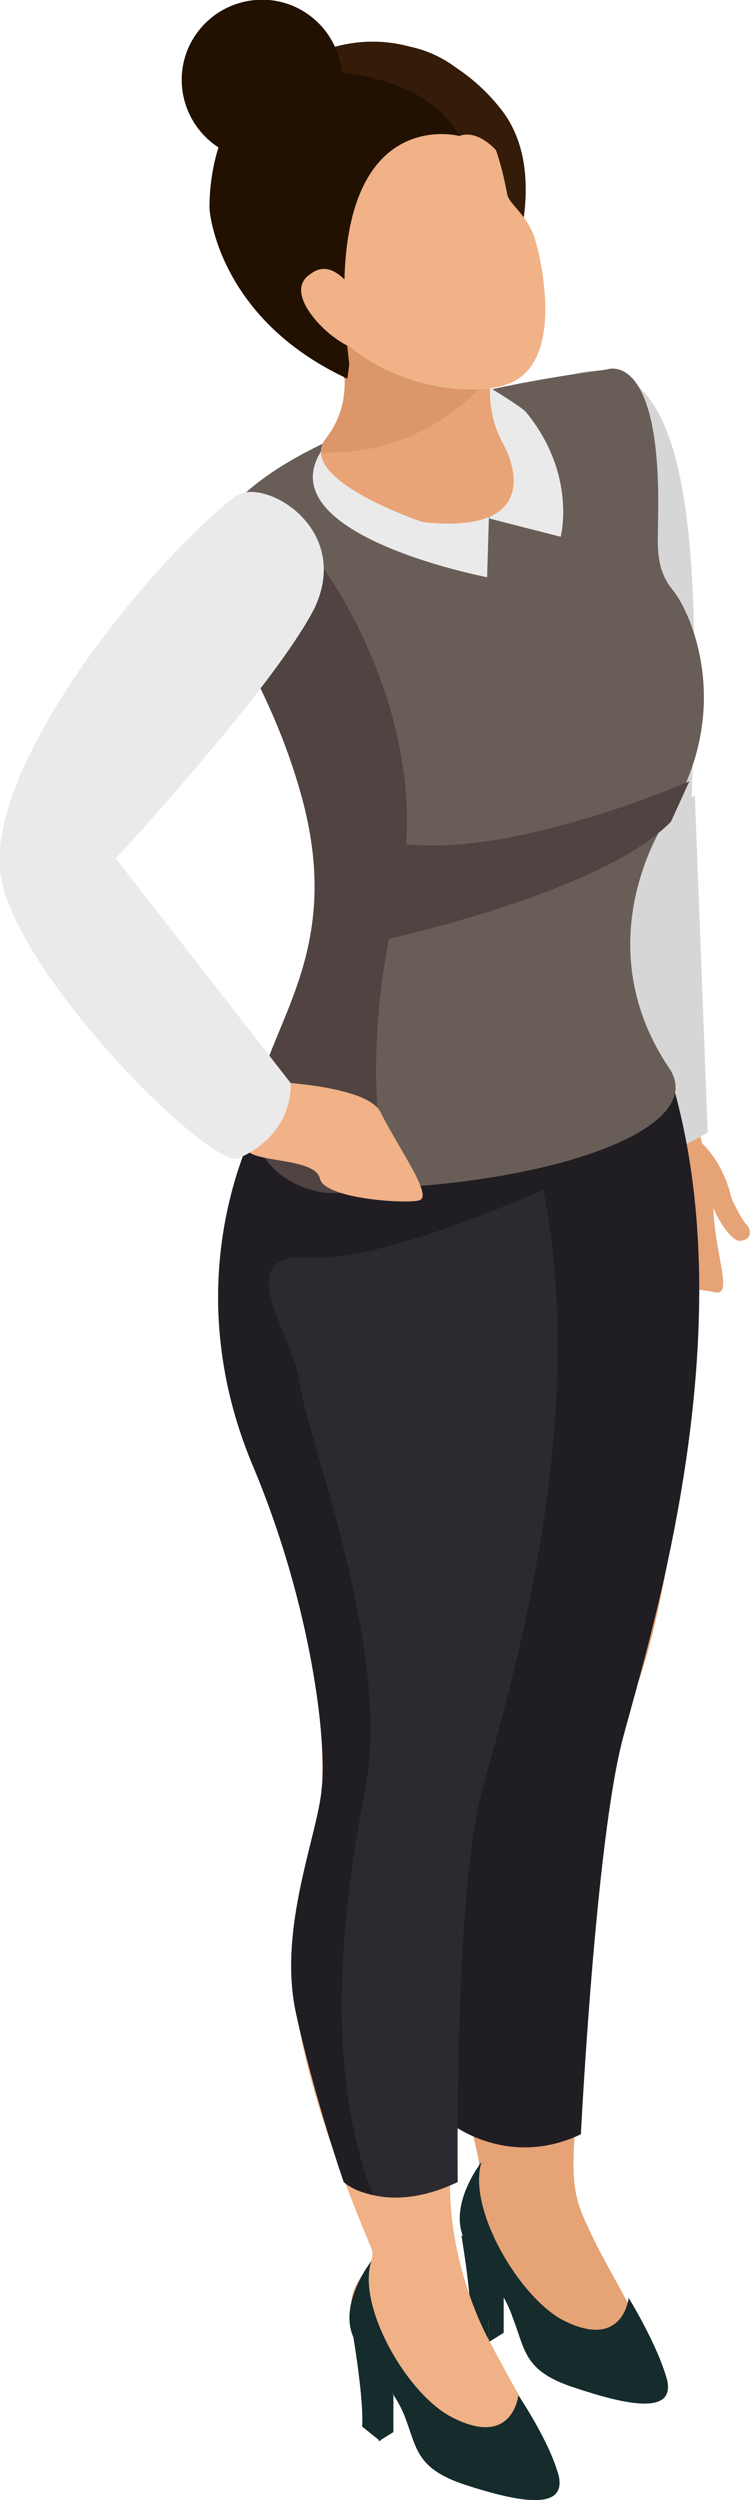
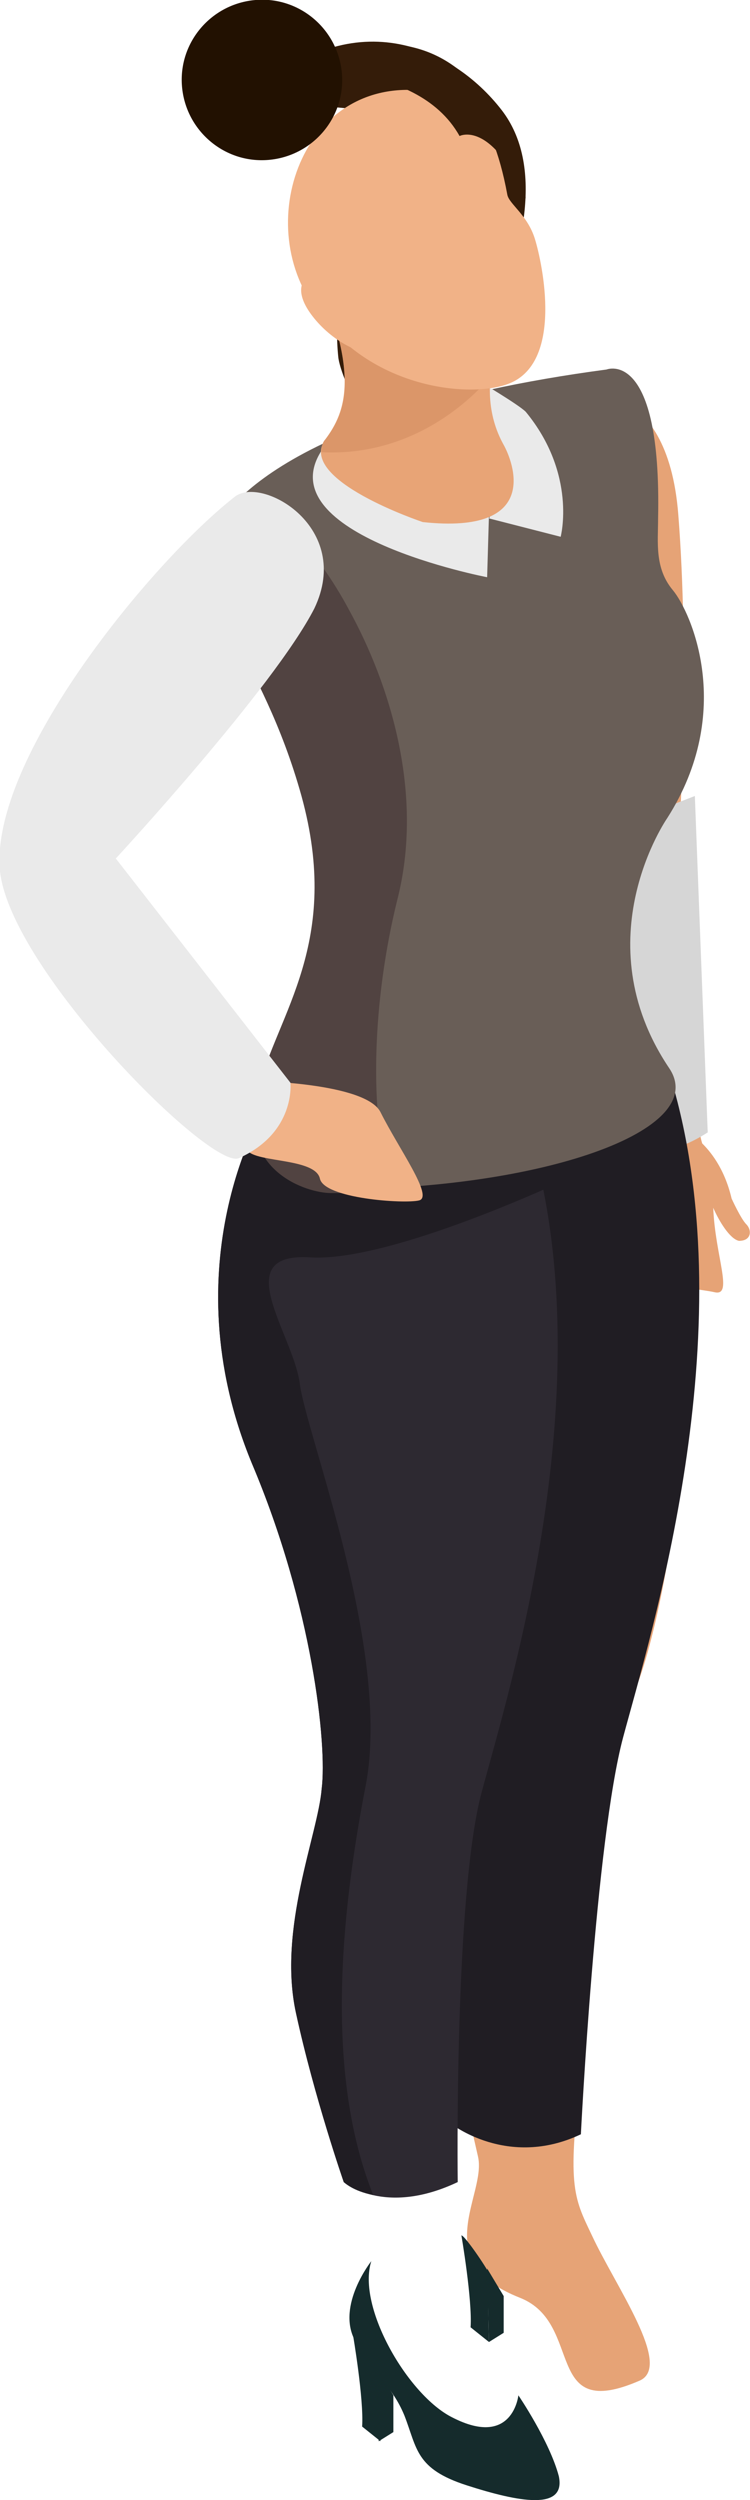
<svg xmlns="http://www.w3.org/2000/svg" version="1.1" id="Layer_1" x="0px" y="0px" viewBox="0 0 40.8 136" style="enable-background:new 0 0 40.8 136;" xml:space="preserve">
  <style type="text/css">
	.st0{fill:#E6A376;}
	.st1{fill:#D6D6D6;}
	.st2{fill:#152B2C;}
	.st3{fill:#EFB185;}
	.st4{fill:#201D23;}
	.st5{fill:#2D2931;}
	.st6{fill:#695E57;}
	.st7{fill:#EAEAEA;}
	.st8{fill:#341C09;}
	.st9{fill:#E8A476;}
	.st10{fill:#DB9669;}
	.st11{fill:#F1B287;}
	.st12{fill:#221101;}
	.st13{fill:#514341;}
</style>
  <g>
    <g>
      <path class="st0" d="M40.6,66.6c-0.3-0.3-0.8-1.4-0.8-1.4c-0.4-1.7-1.2-2.6-1.6-3C37.4,59.6,37,44.4,37,44.4s0.5-8.8-0.1-16.4    c-0.6-7.7-5.6-6.7-5.6-6.7c-3.7,0.9-1,15.2-0.7,19.8c0.5,8.6,3.9,18.8,4.6,21.2c-0.1,0.9-0.4,2.2-0.3,3c0.5,5.2,2.2,4.6,4,5    c1,0.2,0-2-0.1-4.6c0.3,0.7,0.9,1.7,1.4,1.8C40.9,67.5,40.9,66.9,40.6,66.6z" />
-       <path class="st1" d="M32.9,20.2c6.7,0.7,4.5,20.8,4.6,29.6c0,0-2.3,0.5-6.7-2.2C30.8,47.6,23.4,19.1,32.9,20.2z" />
      <path class="st1" d="M30.6,46.1L33,62.4c0,0,2.4,1.2,5.5-0.8l-0.7-18.3L30.6,46.1z" />
    </g>
    <path class="st0" d="M22.6,67.1c0,0-0.8-2.6,1.6,11c0,0,2.6,10.5,0.4,16.7c-1.6,4.5-2.1,7.3,1.4,22.5c0.5,2.1-2.8,5.7,2.3,7.7   c3.5,1.4,1.2,6.8,6.5,4.5c1.8-0.8-1.3-5.1-2.6-7.9c-1-2.1-1.4-2.7-0.5-9.4c0.3-2.5,0.5-15.1,2.7-19.9c2.2-4.9,4.8-23.1,1.8-33.2   C36.2,59.2,30.5,66.5,22.6,67.1z" />
    <g>
-       <path class="st2" d="M26.2,117.6c0,0-1.9,2.4-0.9,4.3c1,1.9,2,2.4,2.6,4.2c0.7,1.8,0.6,2.9,3.4,3.8c2.7,0.9,5.4,1.5,5-0.4    c-0.5-1.9-2.1-4.5-2.1-4.5s-0.3,2.9-3.6,1.2C28.2,124.9,25.4,120.1,26.2,117.6z" />
      <path class="st2" d="M25.1,121.6c0,0,0.6,3.5,0.5,5l1,0.8c0,0-0.1-3.3,0-3.7C26.7,123.7,25.3,121.6,25.1,121.6z" />
      <polygon class="st2" points="26.5,123.4 27.4,124.9 27.4,126.9 26.6,127.4   " />
    </g>
-     <path class="st3" d="M15.8,66c0,0-3.2,8.6,0,18.6c0,0,2.9,10.2,1.2,16.4c-1.2,4.5-2.5,7.7,3.2,21.3c0.6,1.5-3.6,2.4,1.4,6.5   c1.9,1.6,3.5,8.6,7.3,5.7c1.5-1.2,0.3-2.2-2.3-7.2c0,0-2.4-4.2-2.1-9.5c0.3-4.9-0.3-14.8,1.6-19.7c1.9-4.9,5.3-20.9,3.2-32.1   C29.2,66,19.5,71.3,15.8,66z" />
    <g>
      <path class="st2" d="M20.2,123c0,0-1.9,2.4-0.9,4.3c1,1.9,2,2.4,2.7,4.1c0.7,1.8,0.6,2.9,3.4,3.8c2.8,0.9,5.4,1.4,5-0.5    c-0.5-1.9-2.2-4.4-2.2-4.4s-0.3,2.9-3.6,1.2C22.2,130.3,19.4,125.5,20.2,123z" />
      <path class="st2" d="M19.2,127c0,0,0.6,3.5,0.5,5l1,0.8c0,0-0.2-3.3,0-3.7C20.7,129.1,19.3,127,19.2,127z" />
      <polygon class="st2" points="20.5,128.8 21.4,130.3 21.4,132.3 20.6,132.8   " />
    </g>
    <path class="st4" d="M22.1,63.6c0,0-3.5,5.1-0.7,13.1c2.8,8,4.1,15.3,3.8,17.7c-0.2,2.5-2.4,7.6-1.4,12.1c1,4.6,0.7,9,0.7,9   s3.1,2.5,7.1,0.6c0,0,0.8-16,2.3-21.6c1.5-5.6,6.6-21.9,2.7-35.5C36.8,59.2,30.4,62.5,22.1,63.6z" />
    <path class="st5" d="M14.4,60.3c0,0-5.2,8.4-0.7,19.3c3.3,7.8,4.1,15.3,3.8,17.7c-0.2,2.5-2.4,7.6-1.4,12.2c1,4.6,2.6,9.2,2.6,9.2   s2.2,1.9,6.2,0c0,0-0.2-15.6,1.3-21.2c1.5-5.6,6.6-21.9,2.7-35.5C29,62,21.4,63.9,14.4,60.3z" />
    <path class="st4" d="M29,62c-0.1,0-7.6,1.9-14.6-1.7c0,0-5.2,8.4-0.7,19.3c3.3,7.8,4.1,15.3,3.8,17.7c-0.2,2.5-2.4,7.6-1.4,12.2   c1,4.6,2.6,9.2,2.6,9.2s0.5,0.5,1.6,0.7c-2.6-6.5-1.8-15.1-0.4-22.3c1.4-7.4-3.3-19.2-3.6-21.9c-0.4-2.7-3.9-7.1,0.6-6.8   c3.5,0.2,10.2-2.6,12.7-3.7C29.4,63.8,29.2,62.9,29,62L29,62z" />
    <g>
      <g>
        <g>
          <path class="st6" d="M11.8,28.7c0,0,2.4-6.1,21.2-8.6c0,0,3-1.2,2.8,8.1c0,1.3-0.2,2.7,0.8,3.9c1,1.2,3.4,6.6-0.3,12.4      c0,0-4.6,6.6,0.1,13.6c2.3,3.4-7,6.6-18.2,6.6c-1.3,0-5.1-1.1-4-5.5c1.1-4.3,4.6-8.1,2.4-16.1C14.3,35.3,10.4,32.8,11.8,28.7z" />
        </g>
      </g>
    </g>
    <path class="st7" d="M28.6,22.4c2.8,3.4,1.9,6.8,1.9,6.8l-3.9-1c0.1,0,0.7-3.4-0.6-7.5C26,20.7,28.2,22,28.6,22.4z" />
    <path class="st7" d="M26.6,28l-0.1,3.4c0,0-12-2.3-9-6.9C17.5,24.5,22.8,29,26.6,28z" />
    <g>
      <g>
        <g>
          <path class="st8" d="M24.4,6.4c0,0-6.8,5-6,13c0.1,1.2,2.4,6.2,4.4,5.3c0,0,9.1-12.7,4.5-18.7c-2.7-3.5-8.2-6-13.8-0.6L24.4,6.4      z" />
        </g>
        <g>
          <g>
            <path class="st9" d="M27.8,17c0,0-2.3,3.8-0.4,7.2c0.5,0.9,2.1,4.9-4.4,4.2c0,0-6.9-2.3-5.3-4.5c1.1-1.5,2-3.6-0.9-9.9L27.8,17       z" />
          </g>
          <g>
            <path class="st10" d="M17.7,23.9c-0.2,0.2-0.2,0.5-0.2,0.7c6.1,0.3,9.5-4.5,9.5-4.5l-8.7-5.6l0,0c0,0-0.3,0.3-0.9,0.9       C19.6,20.7,18.7,22.6,17.7,23.9z" />
          </g>
        </g>
        <g>
          <path class="st11" d="M25,5.4c0,0,1.7,0.3,2.6,5.2c0.1,0.5,1.1,1.1,1.5,2.4c0.4,1.3,1.6,6.8-1.5,7.9c-2.2,0.8-8.2,0.2-11-5      C13.8,10.7,17.5,2.8,25,5.4z" />
        </g>
        <g>
-           <path class="st12" d="M25,7.4c0,0-7.8-2.1-6,12.4l-0.1,0.8c-7.1-3.3-7.5-9.2-7.5-9.2s-0.4-8.4,7.4-8.2C18.7,3.3,24,4.4,25,7.4z" />
-         </g>
+           </g>
        <g>
          <path class="st8" d="M25,7.4c0,0,1.7-0.9,3.6,3.4c0,0-1.7-12.7-13.3-6.9C15.3,3.9,22.6,3.1,25,7.4z" />
        </g>
        <g>
          <path class="st11" d="M19.6,16.4c0,0-1.3-2.6-2.7-1.5c-0.5,0.3-0.9,1,0.1,2.3c1,1.3,2.7,2.3,4,2L19.6,16.4z" />
        </g>
      </g>
      <path class="st12" d="M18.6,4c0.2,2.4-1.6,4.5-4,4.7c-2.4,0.2-4.5-1.6-4.7-4c-0.2-2.4,1.6-4.5,4-4.7C16.3-0.2,18.4,1.6,18.6,4z" />
    </g>
    <path class="st13" d="M11.7,28.8c-1.3,4,2.5,6.6,4.7,14.5c2.2,8-1.3,11.8-2.4,16.1c-1.1,4.3,2.7,5.5,4,5.5c1.1,0,2.2,0,3.3-0.1   c-1.3-4.3-1-10.5,0.3-15.8c1.5-5.8-0.4-11.8-2.6-15.8c-1.8-3.4-4.4-6-5.6-5.9C10.4,29.2,11.7,28.8,11.7,28.8z" />
    <path class="st11" d="M13.9,58.8c0,0,6,0.1,6.8,1.7c1,2,2.9,4.6,2.1,4.8c-0.8,0.2-5.2-0.1-5.4-1.2c-0.3-1.2-4-0.8-4-1.7   c0-0.9,0.3-1.8,0.3-1.8L13.9,58.8z" />
    <path class="st7" d="M12.8,27c1.5-1.1,6.4,1.7,4.3,6.1C14.9,37.4,6.3,46.7,6.3,46.7l9.5,12.2c0,0,0.3,2.7-2.8,4.1   C11.5,63.7,0.6,52.8,0,47.4C-0.6,41.3,8.3,30.5,12.8,27z" />
-     <path class="st13" d="M37.5,42.5c0,0-10.7,4.7-16.7,3.2l-1.1,5.7c0,0,12.8-2.6,16.8-6.7L37.5,42.5z" />
  </g>
</svg>